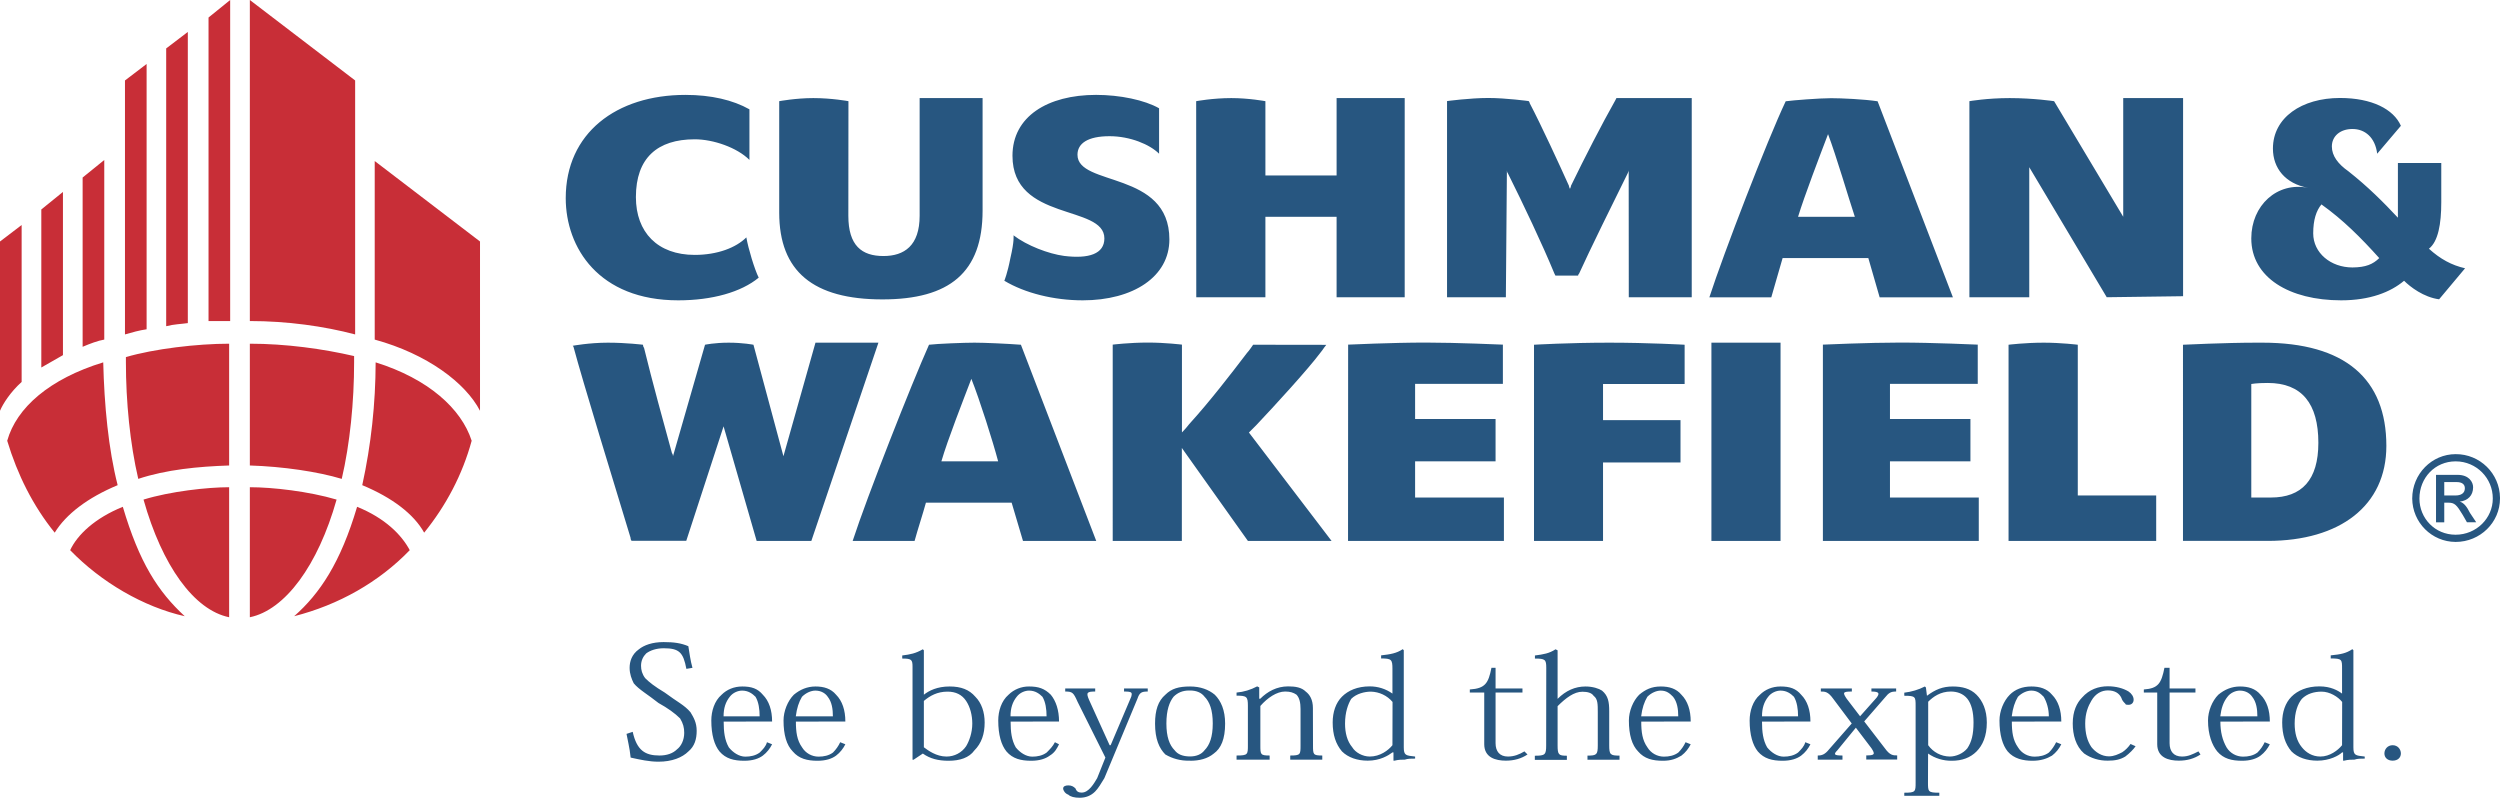
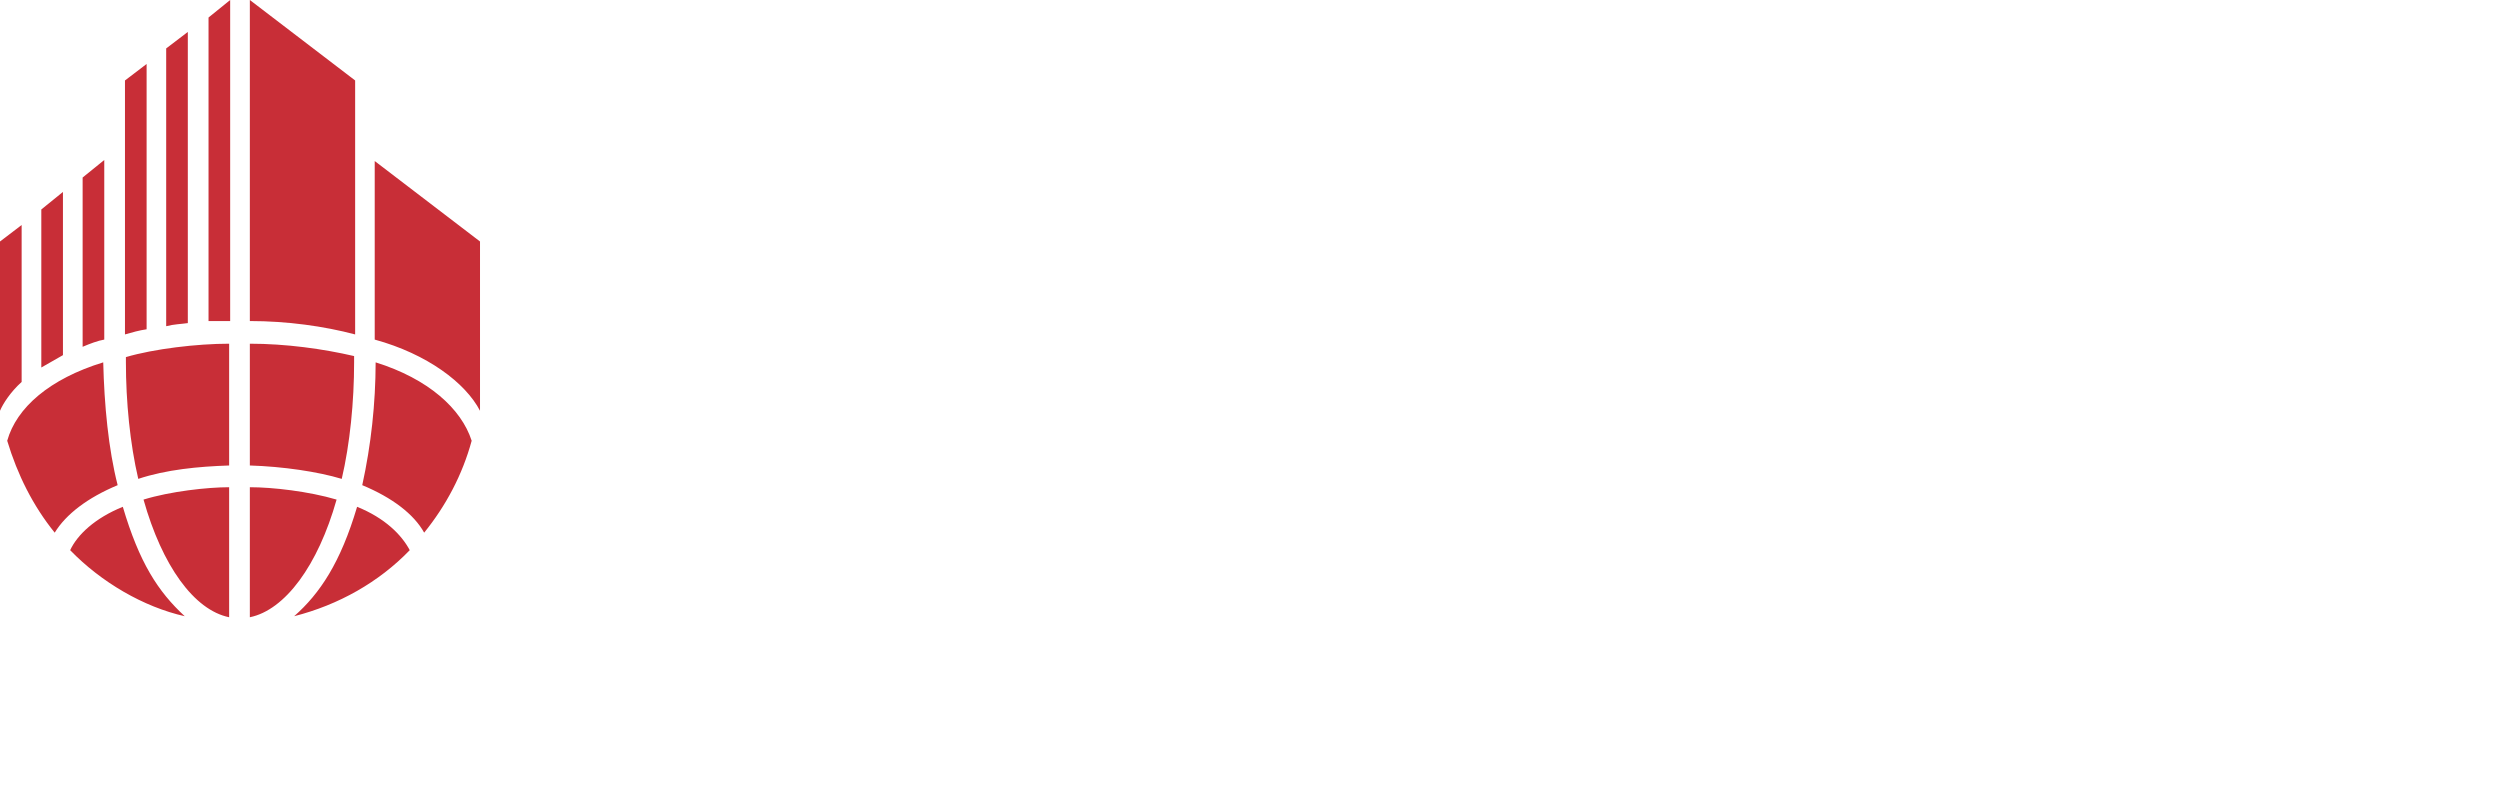
<svg xmlns="http://www.w3.org/2000/svg" id="Layer_1" x="0px" y="0px" viewBox="0 0 2426.5 774.4" style="enable-background:new 0 0 2426.5 774.4;" xml:space="preserve">
  <style type="text/css">	.st0{fill-rule:evenodd;clip-rule:evenodd;fill:#C82E37;}	.st1{fill-rule:evenodd;clip-rule:evenodd;fill:#275680;}</style>
  <g>
    <path class="st0" d="M7,427.8c10,33.1,25,63.1,46.1,89.2c11-18,32.1-34,61.1-46.1c-9-35.1-13-78.1-14-119.2  C48.1,367.7,16,395.7,7,427.8z M222.4,333.6v118.2c-30.1,1-61.1,4-88.2,13c-8-34.1-12-75.1-12-113.2v-5  C149.3,338.6,191.4,333.6,222.4,333.6L222.4,333.6z M68.1,534c7-15,24-31.1,51.1-42.1c16,54.1,34.1,82.2,60.1,106.2  C139.3,589.1,98.2,565.1,68.1,534L68.1,534z M222.4,599.1c-34.1-7-65.1-50.1-83.1-114.2c26-8,62.1-12,83.1-12V599.1z M457.8,427.8  c-9,33.1-25,63.1-46.1,89.2c-10-18-31-34-60.1-46.1c8.6-39.2,12.9-79.1,13-119.2C415.8,367.7,447.8,396.7,457.8,427.8z   M242.5,333.6v118.2c32.1,1,66.1,6,89.2,13c8-34.1,12-75.1,12-113.2v-6C313.6,338.6,277.5,333.6,242.5,333.6L242.5,333.6z   M397.7,534c-8-15-24-31.1-51.1-42.1c-16,54.1-36.1,84.2-61.1,106.2C328.6,587.1,367.7,565.1,397.7,534z M242.5,599.1  c34.1-7,66.1-50.1,84.2-114.2c-27.1-8-62.1-12-84.2-12V599.1z M80.2,336.6V172.3l21-17v174.3C95.2,330.6,87.2,333.6,80.2,336.6z   M142.3,319.6V62.1l-21,16v246.5C128.2,322.6,135.3,320.6,142.3,319.6z M161.3,316.6c8-2,14-2,21-3V31l-21,16V316.6z M202.4,311.6  h21V0l-21,17V311.6L202.4,311.6z M242.5,0v311.6c36.1,0,72.1,5,102.2,13V78.1L242.5,0L242.5,0z M465.9,398.7  c-14-27-51.1-55.1-102.2-69.1V156.3l102.2,78.1V398.7z M0,398.7c3-7,10-18,21-28V218.4l-21,16V398.7z M40.1,356.7l21-12V186.3  l-21,17V356.7z" />
-     <path class="st1" d="M2367.4,290.5c-15-2-28-12-34-18c-13,11-33.1,19-61.1,19c-50.1,0-87.2-22-87.2-60.1  c0-32.1,25.1-55.1,55.1-49.1c-22-4-34.1-19-34.1-38.1c0-30.1,28-49.1,65.1-49.1c31.1,0,52.1,11,59.1,27l-23,27.1c-2-16-12-24-24-24  c-12,0-20,7-20,17c0,9,6,17,16,24c19,15,34.1,30.1,48.1,45.1v-53.1h42.1v38.1c0,21-3,38.1-12,45.1c11,10,22,16,35.1,19  L2367.4,290.5L2367.4,290.5z M2309.3,250.5c-18-20-35.1-37.1-56.1-52.1c-5,6-8,15-8,28.1c0,19,17,33.1,38.1,33.1  C2296.2,259.5,2303.2,256.5,2309.3,250.5L2309.3,250.5z M736.4,269.5c-17,14-45.1,22-78.1,22c-77.1,0-109.2-51.1-109.2-99.2  c0-63.1,49.1-100.2,116.2-100.2c25,0,46.1,5,62.1,14v49.1c-12-12-35.1-20-53.1-20c-36.1,0-57.1,18-57.1,56.1  c0,34.1,21,56.1,57.1,56.1c22,0,40.1-7,50.1-17C726.3,241.4,732.4,261.5,736.4,269.5z M974.8,272.5c20,12,48.1,19,76.1,19  c49.1,0,84.1-23,84.1-59.1c0-67.1-89.2-51.1-89.2-82.2c0-11,10-18,31.1-18c20,0,39.1,8,48.1,17v-44.1c-14-8-38.1-13-61.1-13  c-47.1,0-81.2,21-81.2,59.1c0,64.1,89.2,47.1,89.2,80.2c0,15-15,20-39.1,17c-15-2-36.1-10-49.1-20c0,0,1,5-3,22  C977.8,265.5,974.8,272.5,974.8,272.5L974.8,272.5z M1911.5,288.5h58.1V162.3l75.2,126.2l74.1-1V95.2h-58.1v115.2l-67.1-112.2  c0,0-20-3-43.1-3c-22,0-39.1,3-39.1,3V288.5L1911.5,288.5z M702.3,413.8L734.4,525h53.1l65.1-192.4h-61.1l-31.1,110.2l-29.1-108.2  c0,0-10-2-24-2c-14,0-23,2-23,2l-31.1,108.2c0,0,0-2-1-3c-8-29.1-19-69.1-27.1-102.2c-1-1-1-3-1-3s-16-2-34.1-2  c-18,0-34.1,3-34.1,3s1,1,1,2c8,30.1,40.1,135.2,55.1,184.3c0,2,1,3,1,3h53.1L702.3,413.8z M1488.8,525h67.1v-76.1h75.2v-41.1  h-75.2v-35.1h79.2v-38.1c0,0-35.1-2-73.1-2c-39.1,0-73.1,2-73.1,2V525z M1661.1,525h67.1V332.6h-67.1V525z M1161.1,288.5h67.1  v-78.1h69.1v78.1h66.1V95.2h-66.1v75.1h-69.1V98.2c0,0-16-3-33.1-3c-18,0-34.1,3-34.1,3L1161.1,288.5L1161.1,288.5z M1769.3,525  h151.3v-42.1h-86.2v-35.1h78.1v-41.1h-78.1v-34.1h85.2v-38.1c0,0-44.1-2-75.1-2s-75.2,2-75.2,2L1769.3,525L1769.3,525z   M2016.7,334.6c0,0-16-2-33.1-2c-18,0-34.1,2-34.1,2V525h143.3v-44.1h-76.1V334.6z M1216.3,334.6c0,0-4,6-6,8  c-16,21-36.1,47.1-56.1,69.1c-3,4-7,8-7,8v-85.2c0,0-16-2-33.1-2c-18,0-34.1,2-34.1,2V525h67.1v-90.2l64.1,90.2h81.2l-80.2-105.2  l7-7c18-19,50.1-54.1,62.1-70.1c4-5,2-3,6-8L1216.3,334.6L1216.3,334.6z M1308.4,525h151.3v-42.1h-86.2v-35.1h78.1v-41.1h-78.1  v-34.1h85.2v-38.1c0,0-45.1-2-75.1-2c-32.1,0-75.1,2-75.1,2L1308.4,525L1308.4,525L1308.4,525z M823.5,98.2c0,0-16-3-34.1-3  c-17,0-33.1,3-33.1,3v108.2c0,57.1,33.1,84.2,100.2,84.2c65.1,0,97.2-26.1,97.2-86.2V95.2h-61.1v114.2c0,29.1-15,39.1-35.1,39.1  c-21,0-34.1-10-34.1-39.1L823.5,98.2L823.5,98.2L823.5,98.2z M1580.9,288.5h61.1V95.2h-73.1l-1,2c-13,23-30,56.1-43.1,83.1  c0,1-1,3-1,3s-1-2-1-3c-9-20-27-59.1-38.1-80.2c0-1-1-2-1-2s-22-3-39.1-3c-18,0-40.1,3-40.1,3v190.4h57.1l1-123.2c0,0,0,2,1,3  c15,30.1,33.1,68.1,45.1,97.2l1,2h22c0,0,0-1,1-2c9-20,35.1-73.1,47.1-97.2c1-2,1-3,1-3L1580.9,288.5L1580.9,288.5L1580.9,288.5z   M2204.1,482.9c30,0,46.1-17,46.1-53.1c0-38.1-16-58.1-49.1-58.1c-11,0-16,1-16,1v110.2L2204.1,482.9L2204.1,482.9z M2118.9,334.6  c0,0,41.1-2,71.1-2h6c80.2,0,120.2,35.1,120.2,100.2c0,58.1-45.1,92.2-115.2,92.2h-82.2V334.6L2118.9,334.6z M1730.2,250.5  c-3,11-8,27.1-11,38.1h-60.1c14-43.1,56.1-152.3,74.1-190.3c7-1,33.1-3,44.1-3c10,0,32,1,45.1,3l73.1,190.3h-71.1l-11-38.1H1730.2z   M1800.3,210.4c-6-18-18-59.1-26-80.2c-8,21-23,60.1-29.1,80.2H1800.3z M898.7,487.9c-3,11-8,26.1-11,37.1h-60.1  c14-43.1,57.1-152.3,74.1-190.4c8-1,34.1-2,44.1-2c10,0,32.1,1,45.1,2L1064,525h-71.1l-11-37.1L898.7,487.9L898.7,487.9z   M968.8,447.8c-5-19-18-60.1-26-80.1c-8,21-23,59.1-29.1,80.1H968.8z M2364.4,460.9h21c11,0,15,7,15,12c0,8-5,13-13,14  c4,1,7,5,10,11l6,9h-9l-4-7c-6-10-8-12-14-12h-4v19.1h-8L2364.4,460.9L2364.4,460.9L2364.4,460.9z M2383.4,480.9c5,0,9-2,9-7  c0-4-3-6-8-6h-12v13H2383.4L2383.4,480.9z M2383.4,447.8c-20,0-35.1,16-35.1,36.1c0,19.1,15,35.1,35.1,35.1s36.1-16,36.1-35.1  c0.1-19.8-15.9-36-35.8-36.1C2383.6,447.8,2383.5,447.8,2383.4,447.8z M2383.4,526c-23.2-0.1-41.9-18.9-42.1-42.1  c0-24,19.1-43.1,42.1-43.1c23.6-0.2,42.9,18.8,43.1,42.4c0,0.2,0,0.4,0,0.6C2426.5,506.9,2407.4,526,2383.4,526z M666.2,649.2  c-3-16-7-20-22-20c-7,0-13,2-17,5c-3,3-5,7-5,12c0,4,1,8,4,12c4,4,9,8,19,14c12,9,19,12,25,19.1c3,5,6,10,6,18c0,8-2,15-8,20  c-6,6-16,10-29.1,10c-9,0-18-2-27-4c-1-10-3-17-4-23l6-2c4,18,12,23,26,23c7,0,13-2,17-6c4-3,7-9,7-16c0-5-1-9-4-14  c-5-5-12-10-21-15c-10-8-19-13-24-19.1c-2-4-4-9-4-15c0-6,2-13,9-18c5-4,13-7,24-7c10,0,17,1,24,4c1,6,2,14,4,21L666.2,649.2  L666.2,649.2z M702.3,695.3c0-8,2-14,6-19c3-4,8-6,12-6c6,0,10,3,13,6c3,5,4,12,4,19H702.3z M749.4,700.3c0-11-3-20-9-26  c-5-6-11-8-20-8c-8,0-15,3-20,8c-7,6-10,16-10,25c0,14,3,24,8,30.1c6,7,14,9,24,9c8,0,14-2,18-5c4-3,7-7,9-11l-5-2c-1,4-4,7-7,10  c-4,3-9,4-14,4c-6,0-12-4-16-9c-4-7-5-15-5-25L749.4,700.3L749.4,700.3z M772.4,695.3c1-8,3-14,6-19c4-4,9-6,13-6c6,0,10,3,12,6  c4,5,5,12,5,19H772.4z M820.5,700.3c0-11-3-20-9-26c-5-6-12-8-20-8c-8,0-15,3-21,8c-6,6-10,16-10,25c0,14,3,24,9,30.1  c6,7,14,9,24,9c8,0,14-2,18-5c4-3,7-7,9-11l-5-2c-1.7,3.7-4.1,7.1-7,10c-4,3-9,4-14,4c-6.5,0-12.6-3.4-16-9c-5-7-6-15-6-25  L820.5,700.3L820.5,700.3z M896.7,680.3c6-5,13-9,23-9c8,0,14,3,18,9s6,14,6,22c0,9-3,17-6,22c-4.3,6.3-11.4,10-19,10  c-10,0-18-6-22-9V680.3z M895.7,731.4c7,5,15,7,25,7c11,0,20-3,25-10c7-7,10-16,10-27.1c0-10-3-19-9-25c-6-7-14-10-25-10  c-12,0-20,4-25,8v-43.1l-1-1c-7,4-12,5-20,6v3c9,0,10,1,10,8v90.2h1L895.7,731.4L895.7,731.4z M980.8,695.3c0-8,2-14,6-19  c3-4,8-6,12-6c6,0,10,3,13,6c3,5,4,12,4,19H980.8L980.8,695.3z M1027.9,700.3c0-11-3-20-8-26c-6-6-12-8-21-8  c-7.5-0.1-14.7,2.8-20,8c-7,6-10,16-10,25c0,14,3,24,8,30.1c6,7,14,9,24,9c8,0,14-2,18-5c5-3,7-7,9-11l-4-2c-2,4-5,7-8,10  c-4,3-9,4-14,4c-6,0-12-4-16-9c-4-7-5-15-5-25L1027.9,700.3L1027.9,700.3L1027.9,700.3z M1045.9,681.2c-4-9-5-10-12-10v-3h29.1v3  c-8,0-9,1-6,8l20,44.1h1l20-47.1c1-4,1-5-7-5v-3h23v3c-6,0-8,1-10,7l-32.1,77.1c-3,5-6,10-9,13c-4,4-9,6-15,6c-5,0-9-1-11-3  c-3-1-5-4-5-6c0-2,2-3,5-3c3,0,5,1,7,3c1,3,3,4,6,4c7,0,12-9,15-14l8-20L1045.9,681.2L1045.9,681.2z M1155.1,670.2c6,0,11,2,14,6  c5,5,8,13,8,26s-3,21-8,26c-3,4-8,6-14,6c-7,0-12-2-15-6c-5-5-8-13-8-26s3-21,7-26c4-4,9-6,15-6H1155.1L1155.1,670.2z   M1155.1,738.4c9,0,17-2,23-7c7-5,11-14,11-29.1c0-13-4-22-10-28c-6-5-14-8-24-8c-11,0-18,2-24,8c-7,6-10,15-10,28c0,15,4,24,10,30  c7,4.1,15,6.2,23,6H1155.1L1155.1,738.4z M1274.4,723.3c0,9,0,10,9,10v4h-31.1v-4c10,0,10-1,10-10v-35.1c0-6-1-11-4-14  c-3-2-6-3-11-3c-8,0-17,6-24,14v38.1c0,9,0,10,9,10v4h-32.1v-4c11,0,11-1,11-10v-38.1c0-9-1-10-11-10v-3c7-0.6,13.8-2.7,20-6l2,1  v11h1c7-7,16-12,27.1-12c7,0,13,1,17,5c4,3,7,8,7,16L1274.4,723.3L1274.4,723.3L1274.4,723.3z M1351.5,723.3c-4,5-12,11-22,11  c-7,0-14-4-17-9c-5-6-7-14-7-23c0-11,3-19.1,6-24c5-5,13-7,19.1-7c8.1,0.2,15.8,3.8,21,10L1351.5,723.3L1351.5,723.3L1351.5,723.3z   M1351.5,673.2c-6.4-4.6-14.1-7-22-7c-12,0-21,4-27,10c-6,6-9,15-9,25c0,12,3,21,9,28.1c6,6,15,9,25,9c12,0,20-5,24-8h1v8h1  c4-1,7-1,10-1c3-1,6-1,10-1v-2c-9-1-11-1-11-9v-94.2l-1-1c-6,4-12,5-21,6v3c10,0,11,1,11,10L1351.5,673.2L1351.5,673.2z   M1426.6,669.2c15-1,18-6,21-21h4v20h26.1v4h-26.1v49.1c0,8,4,13,12,13c6,0,11-2,16-5l3,3c-6,4-13,6-21,6c-10,0-21-3-21-16v-50.1  h-14V669.2L1426.6,669.2z M1500.8,648.2c0-8-1-9-11-9v-3c8-1,14-2,20-6l2,1v47.1c8-8,17-12,27.1-12c7,0,13,2,16,4c6,5,7,11,7,20  v33.1c0,9,1,10,10,10v4h-31.1v-4c9,0,10-1,10-10v-32c0-8,0-13-4-16c-2-3-6-4-11-4c-8,0-16,6-24,14v38.1c0,9,1,10,9,10v4h-31.1v-4  c10,0,11-1,11-10L1500.8,648.2L1500.8,648.2L1500.8,648.2z M1592.9,695.3c1-8,3-14,6-19c4-4,9-6,13-6c6,0,9,3,12,6c4,5,5,12,5,19  H1592.9L1592.9,695.3z M1641,700.3c0-11-3-20-9-26c-5-6-12-8-20-8c-9,0-15,3-21,8c-6,6-10,16-10,25c0,14,3,24,9,30.1c6,7,14,9,24,9  c8,0,13-2,18-5c4-3,7-7,9-11l-5-2c-1.7,3.7-4.1,7.1-7,10c-4,3-9,4-14,4c-6.5,0-12.6-3.4-16-9c-5-7-6-15-6-25L1641,700.3L1641,700.3  z M1710.2,695.3c0-8,2-14,6-19c3-4,8-6,12-6c6,0,10,3,13,6c3,5,4,12,4,19H1710.2z M1757.2,700.3c0-11-3-20-9-26c-5-6-11-8-20-8  c-8,0-15,3-20,8c-7,6-10,16-10,25c0,14,3,24,8,30.1c6,7,14,9,24,9c8,0,14-2,18-5c4-3,7-7,9-11l-5-2c-1,4-4,7-7,10c-4,3-9,4-14,4  c-6,0-12-4-16-9c-4-7-5-15-5-25L1757.2,700.3L1757.2,700.3L1757.2,700.3z M1801.3,706.3l-18,22c-4,4-3,5,5,5v4h-24v-4c4,0,7-1,11-6  l22-25.1l-18-24c-5-7-8-7-12-7v-3h30.1v3c-9,0-9,1-5,7l13,17l16-18c3-4,3-6-5-6v-3h24v3c-5,0-7,1-11,6l-20,23l20,26c5,7,8,7,12,7v4  h-30v-4c8,0,9-1,5-7L1801.3,706.3L1801.3,706.3z M1871.4,681.2c5-5,12-10,22.1-10c6,0,12,2,16,7c4,5,6,13,6,23c0,12-2,19.1-6,25.1  c-4,5-11,8-17,8c-8.4-0.1-16.2-4.2-21-11V681.2L1871.4,681.2z M1871.4,731.4c6.8,4.7,14.8,7.1,23,7c10,0,18-3,24-9  c6-6,10-15,10-28.1c0-12-4-21-10-27c-6-6-14-8-23-8c-10,0-17,3-25.1,9l-1-8l-1-1c-6.3,3.2-13.1,5.2-20,6v3c11,0,11,1,11,10v74.1  c0,9,0,10-11,10v3h34v-3c-11,0-11-1-11-10L1871.4,731.4L1871.4,731.4z M1952.6,695.3c1-8,3-14,6-19c4-4,9-6,13-6c6,0,9,3,12,6  c3,5,5,12,5,19H1952.6L1952.6,695.3z M2000.7,700.3c0-11-3-20-9-26c-5-6-12-8-20-8c-9,0-16,3-21,8c-6,6-10,16-10,25  c0,14,3,24,8,30.1c6,7,15,9,24,9c8,0,14-2,19-5c3.8-2.9,6.9-6.7,9-11l-5-2c-1.8,3.7-4.1,7.1-7,10c-4,3-9,4-14,4  c-6.5,0-12.6-3.4-16-9c-5-7-6-15-6-25L2000.7,700.3L2000.7,700.3L2000.7,700.3z M2072.8,724.3c-2,3-6,7-10,10c-5,3-10,4-17,4  c-8.2,0.1-16.3-2.3-23-7c-8-7-11-18-11-29.1c0-12,4-20,9-25.1c7-8,16-11,25.1-11c8,0,15,2,20,5c3,2,5,5,5,8c0,3-2,5-5,5  c-1,0-3,0-3-1c-2-2-3-3-4-6c-2-4-6-7-13-7c-6,0-12,3-16,10c-3,5-6,12-6,22c0,10,2,17,6,23c4,5,10,9,17,9c5,0,9-2,13-4c3-2,6-5,8-8  L2072.8,724.3L2072.8,724.3z M2080.8,669.2c14-1,17-6,20-21h5v20h25.1v4h-25.1v49.1c0,8,4,13,12,13c6,0,10-2,16-5l2,3  c-6,4-13,6-21,6c-10,0-21-3-21-16v-50.1h-13L2080.8,669.2L2080.8,669.2z M2155,695.3c1-8,3-14,7-19c3-4,8-6,12-6c6,0,10,3,12,6  c4,5,5,12,5,19H2155L2155,695.3z M2203.1,700.3c0-11-3-20-9-26c-5-6-12-8-20-8c-8,0-15,3-21,8c-6,6-10,16-10,25c0,14,4,24,9,30.1  c6,7,14,9,24,9c8,0,14-2,18-5c4-3,7-7,9-11l-5-2c-1.7,3.7-4.1,7.1-7,10c-4,3-9,4-14,4c-6.5,0-12.6-3.4-16-9c-4-7-6-15-6-25  L2203.1,700.3L2203.1,700.3L2203.1,700.3z M2273.2,723.3c-4,5-12,11-21,11c-8,0-14-4-18-9c-5-6-7-14-7-23c0-11,3-19.1,7-24  c5-5,12-7,19.1-7c8,0,16,5,20,10L2273.2,723.3L2273.2,723.3z M2273.2,673.2c-4-3-11-7-22-7c-12,0-21.1,4-27.1,10c-6,6-9,15-9,25  c0,12,3,21,9,28.1c6,6,15,9,25.1,9c12,0,21-5,24-8h1v8h1c4-1,7-1,10-1c3-1,6-1,10-1v-2c-9-1-11-1-11-9v-94.2l-1-1c-6,4-11,5-21,6v3  c11,0,11,1,11,10V673.2z M2322.3,723.3c5,0,8,4,8,8c0,4-3,7-8,7c-5,0-8-3-8-7S2317.3,723.3,2322.3,723.3z" />
  </g>
</svg>